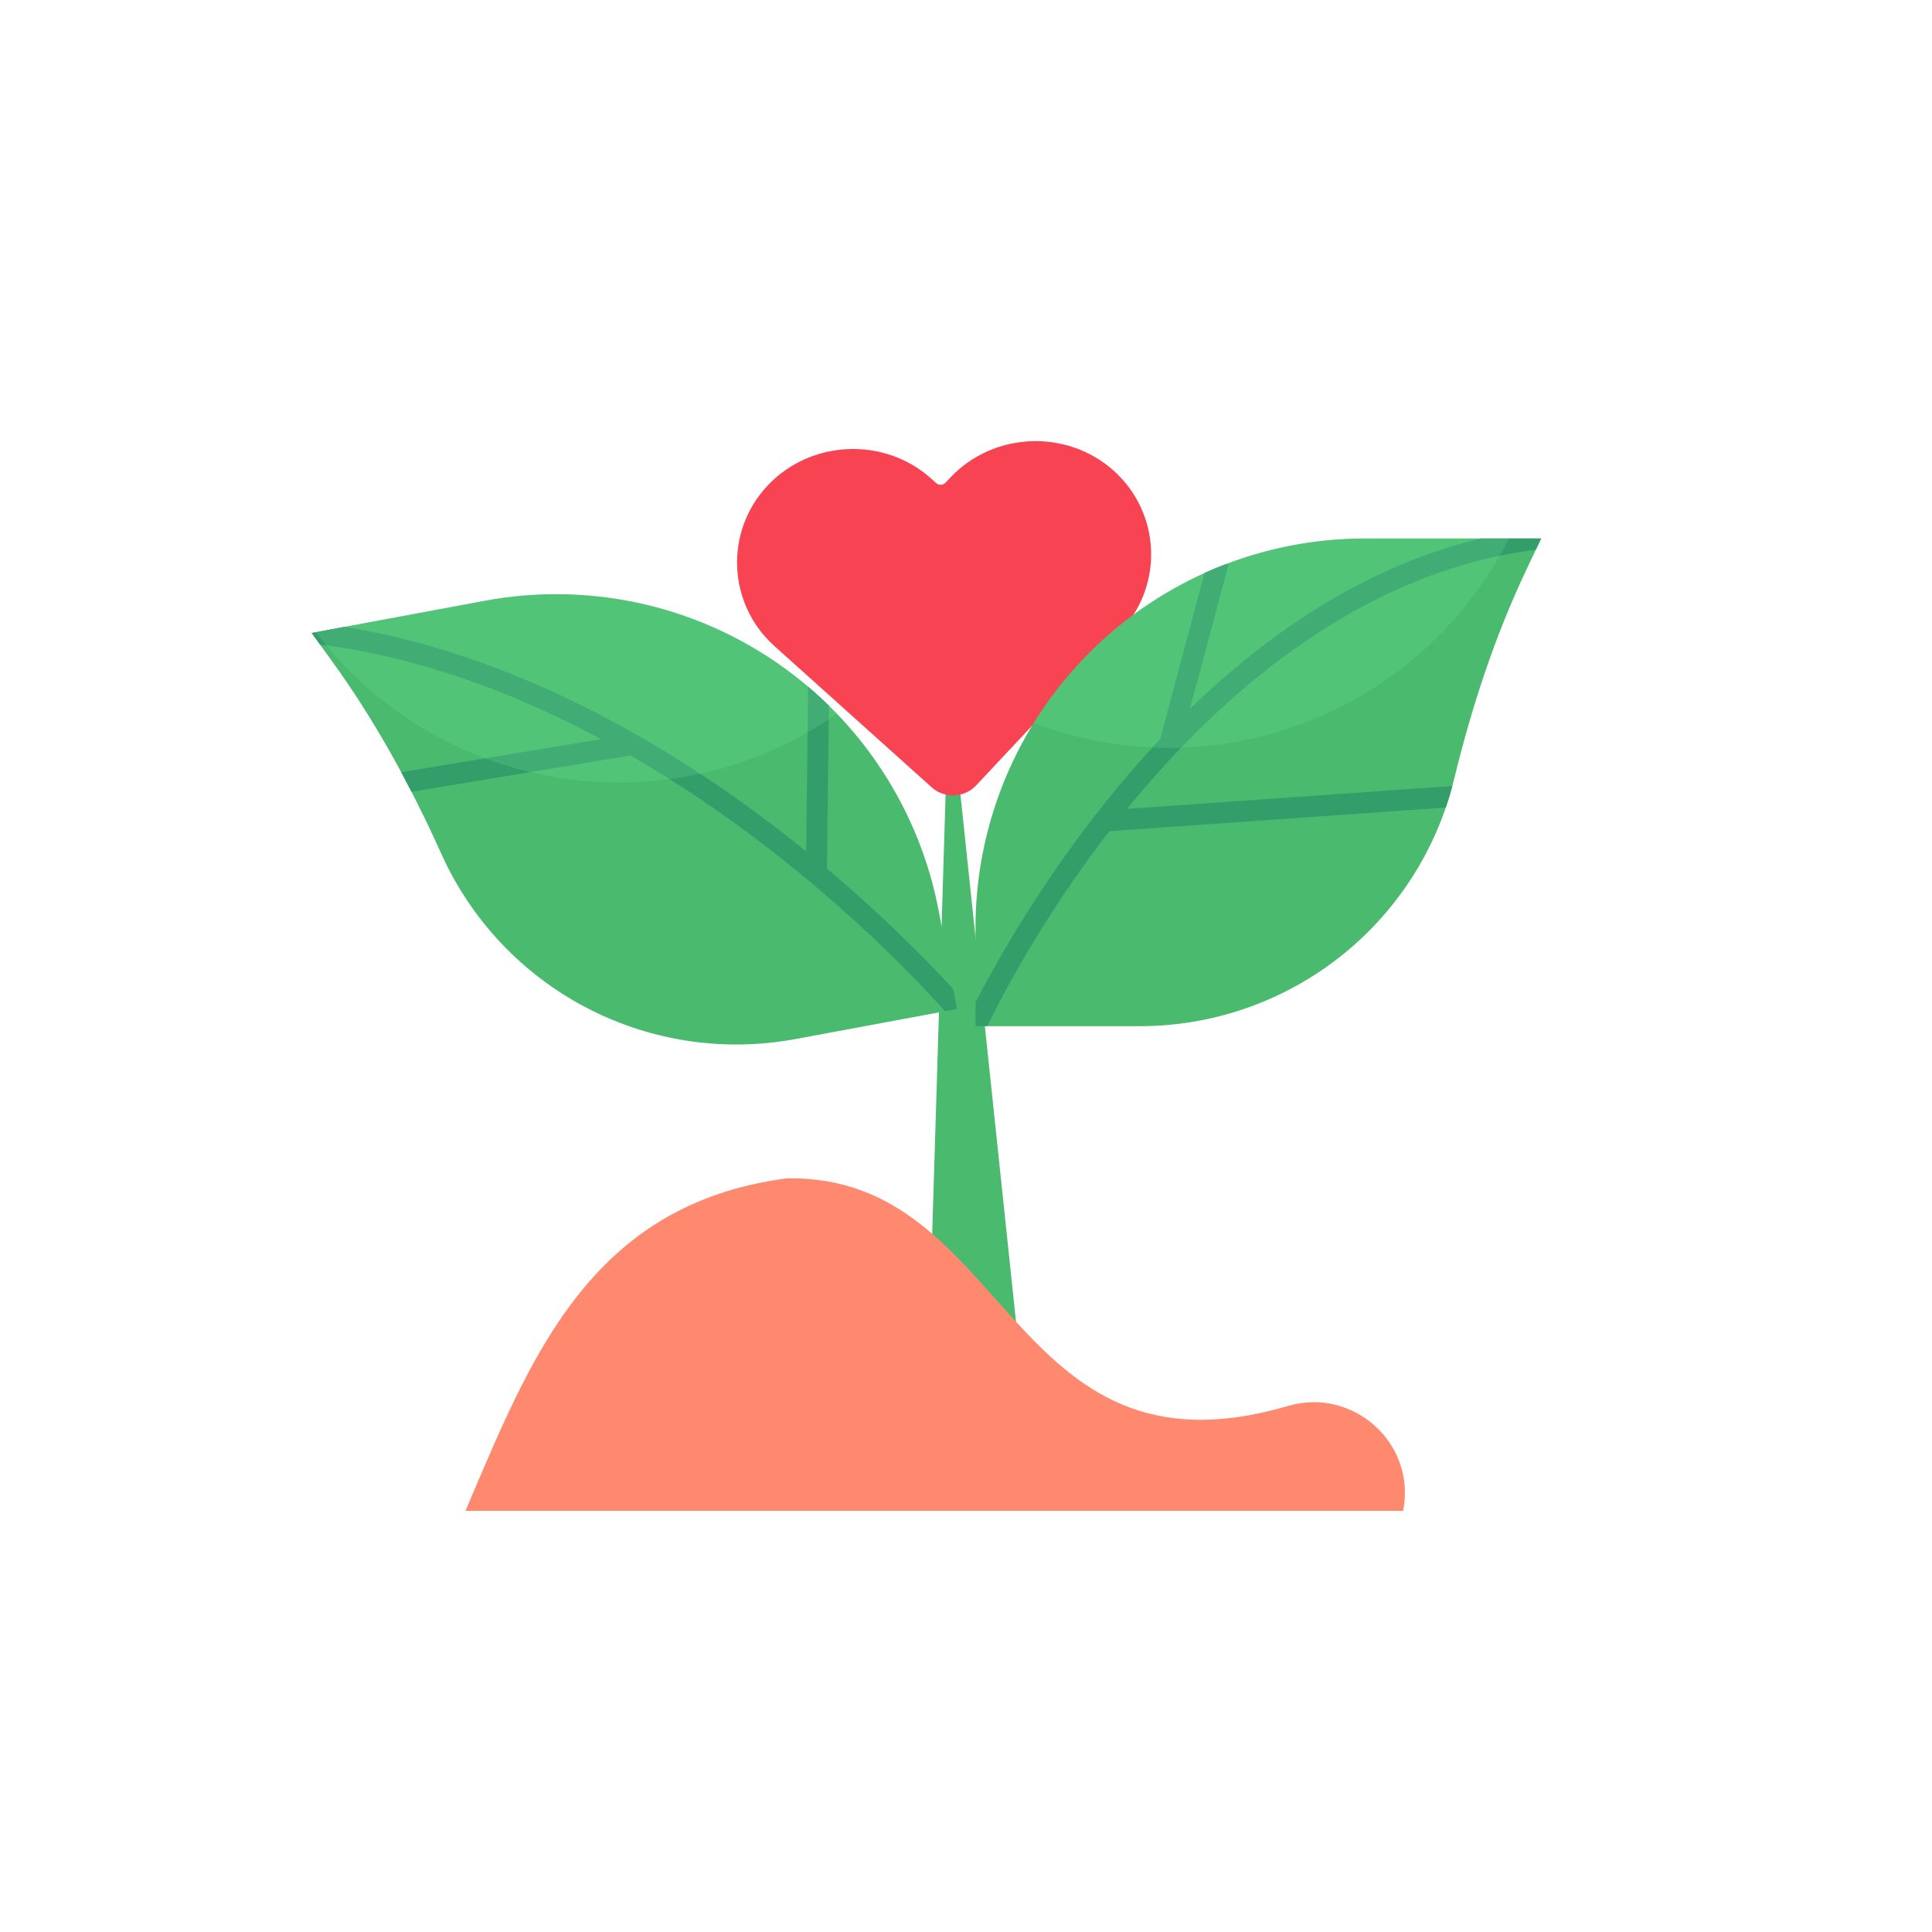
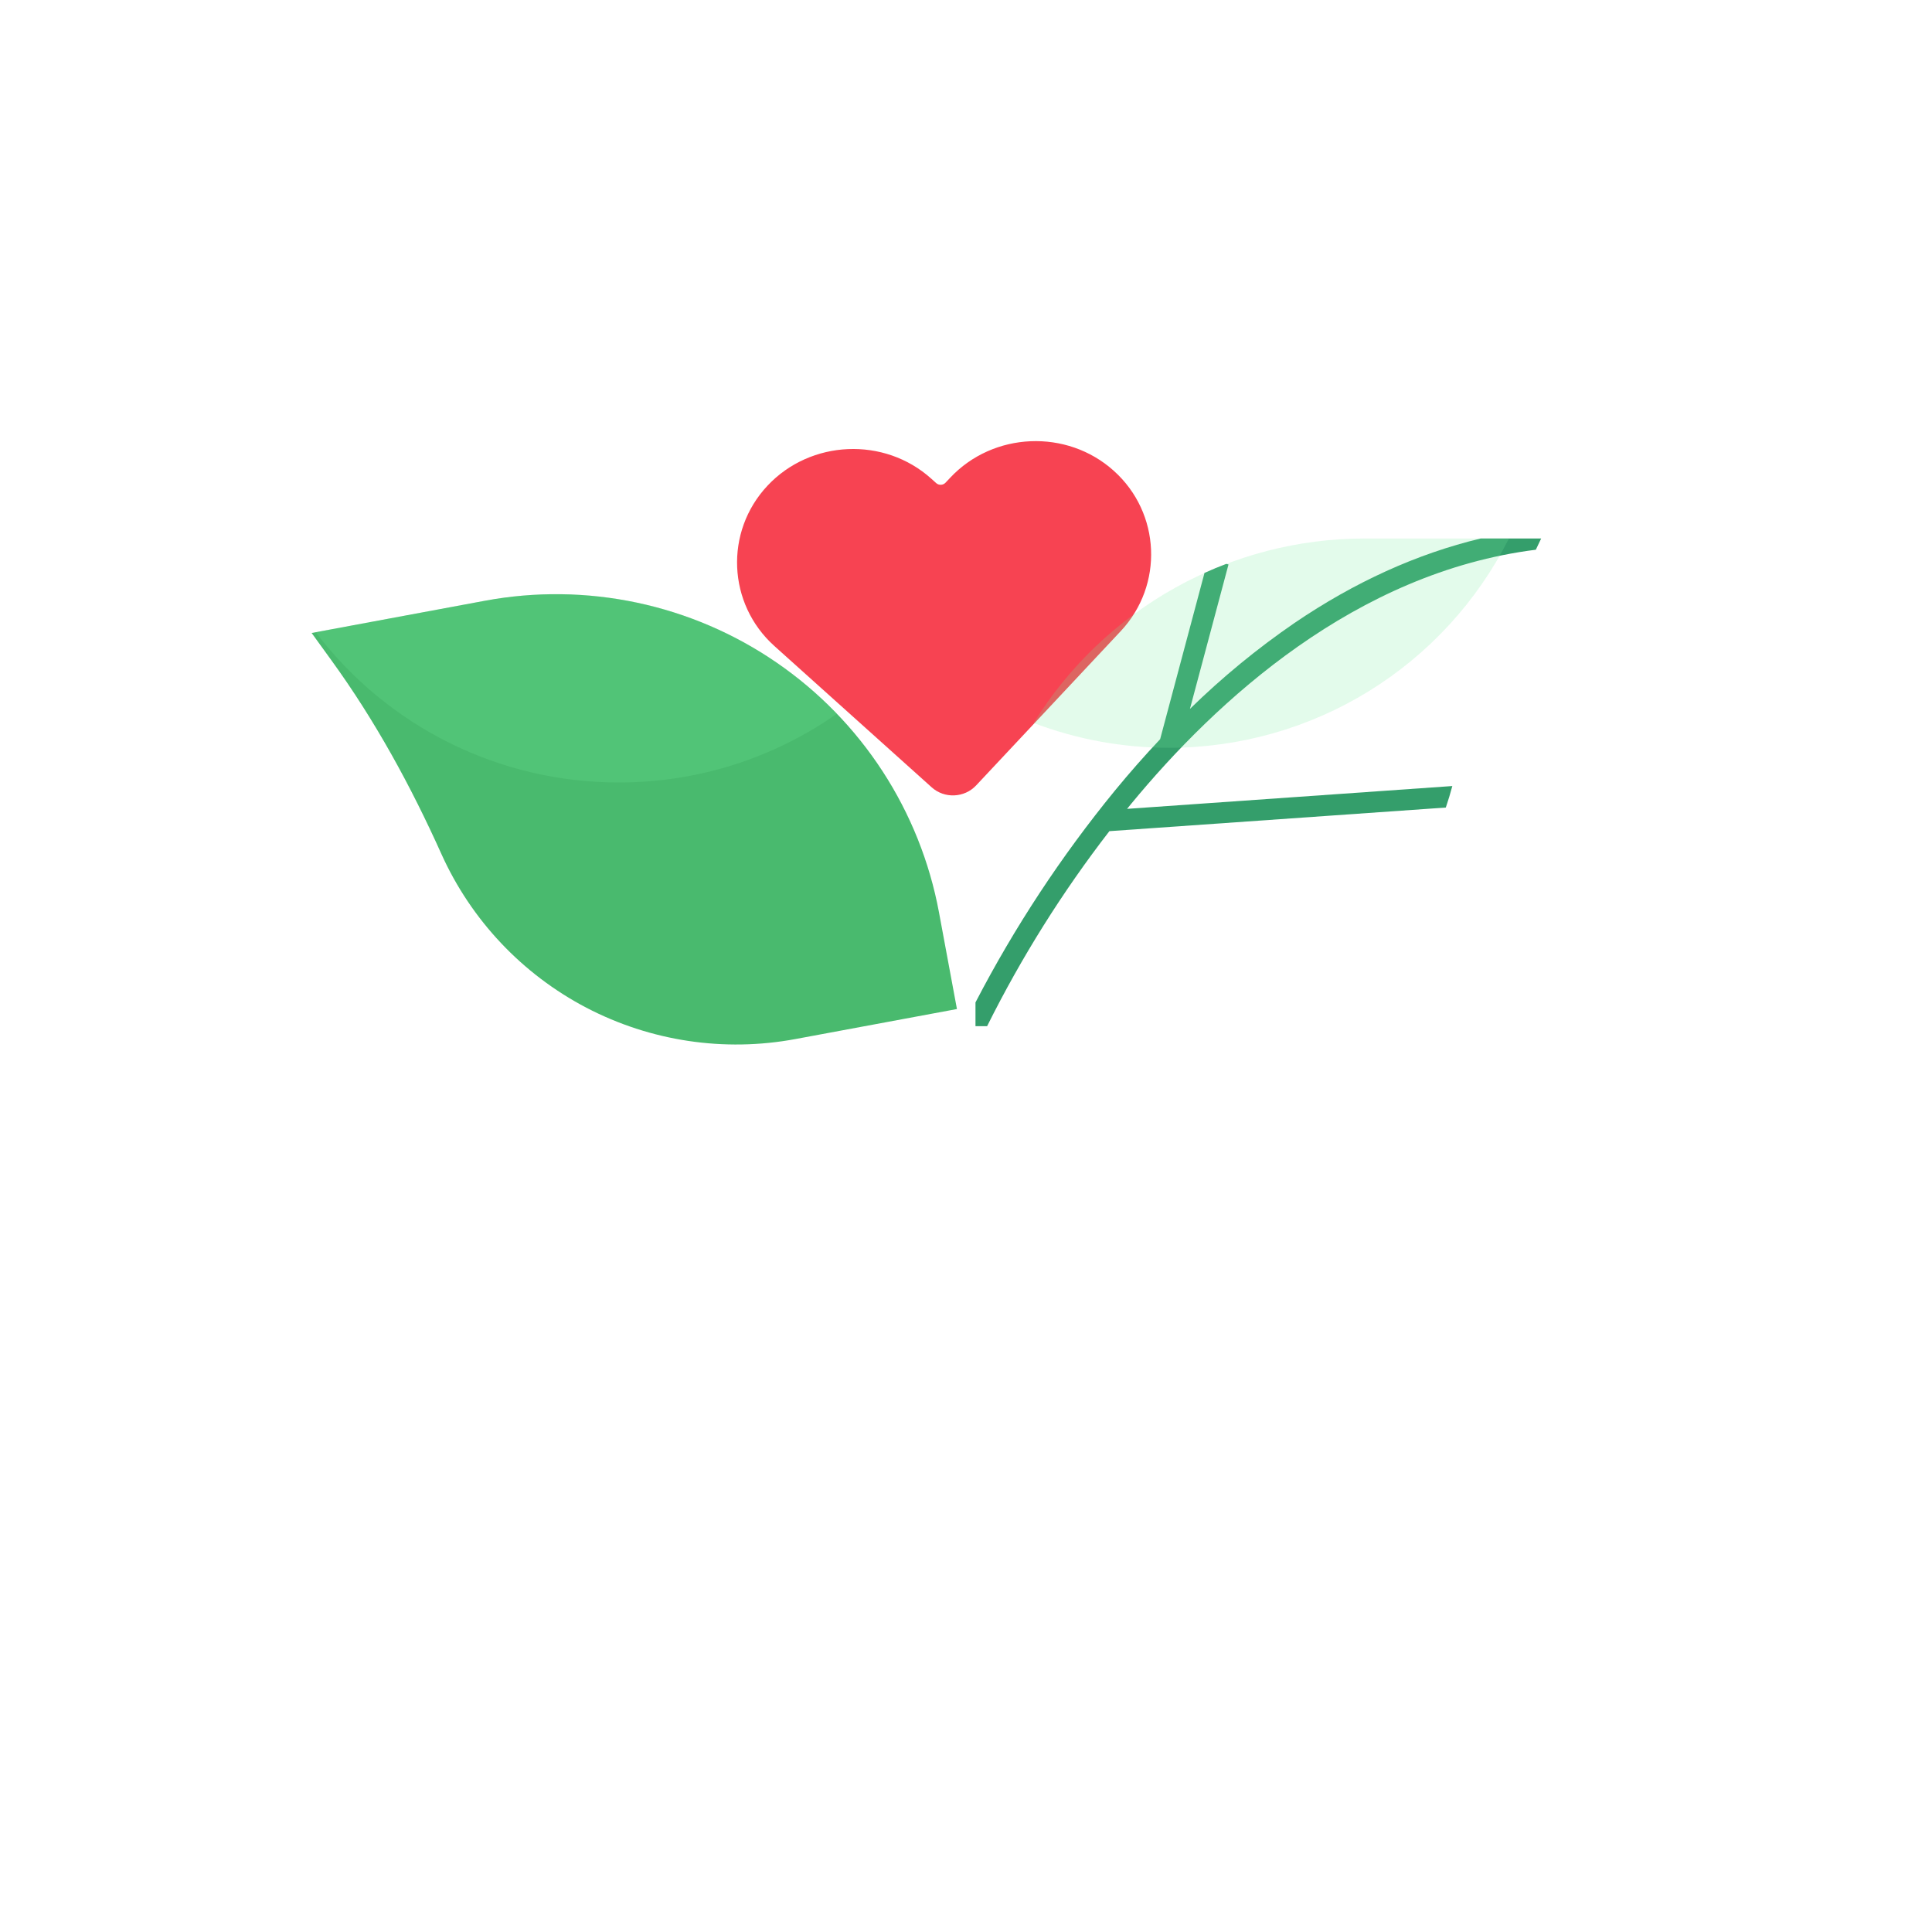
<svg xmlns="http://www.w3.org/2000/svg" width="54" height="54" viewBox="0 0 54 54" fill="none">
-   <path d="M28.933 42.022H25.825L26.444 21.739C26.446 21.695 26.464 21.653 26.496 21.622C26.527 21.591 26.569 21.573 26.613 21.572C26.657 21.57 26.7 21.585 26.733 21.614C26.767 21.642 26.789 21.683 26.794 21.726L28.933 42.022Z" fill="#49BA6E" />
  <path d="M31.131 13.159C29.82 11.98 27.76 12.069 26.555 13.356L26.428 13.491C26.359 13.565 26.241 13.57 26.166 13.502L26.028 13.378C24.717 12.2 22.657 12.289 21.451 13.576C20.246 14.862 20.333 16.879 21.645 18.057C21.779 18.178 26.228 22.174 26.041 22.006C26.398 22.327 26.955 22.303 27.284 21.952C27.652 21.56 30.727 18.278 31.325 17.64C32.53 16.353 32.443 14.337 31.131 13.159Z" fill="#F74352" />
  <path d="M22.232 29.042L26.747 28.203L26.245 25.501C25.984 24.096 25.448 22.756 24.669 21.558C23.89 20.36 22.882 19.327 21.704 18.518C20.526 17.709 19.199 17.14 17.801 16.844C16.403 16.548 14.96 16.53 13.555 16.791L8.71 17.692L9.263 18.456C10.485 20.141 11.484 21.971 12.337 23.869C13.169 25.715 14.596 27.228 16.39 28.166C18.185 29.103 20.241 29.412 22.232 29.042Z" fill="#49BA6E" />
-   <path d="M26.747 28.202V28.203H26.747L26.412 28.265C25.952 27.745 24.089 25.708 21.324 23.592C20.145 22.688 18.908 21.86 17.622 21.116L11.502 22.131L11.214 21.584L16.798 20.658C14.489 19.42 11.809 18.378 8.945 18.016L8.711 17.693V17.692L9.629 17.521C14.545 18.308 18.869 20.973 21.692 23.135C21.983 23.358 22.263 23.579 22.533 23.799L22.587 19.194C22.787 19.363 22.981 19.539 23.168 19.723L23.114 24.279C24.361 25.325 25.539 26.449 26.644 27.645L26.747 28.202Z" fill="#349E6B" />
-   <path d="M31.857 28.682H27.265V25.935C27.265 23.049 28.411 20.28 30.452 18.239C32.493 16.198 35.262 15.051 38.148 15.051H43.076L42.672 15.903C41.779 17.784 41.132 19.765 40.64 21.788C40.159 23.754 39.032 25.503 37.44 26.753C35.847 28.003 33.882 28.682 31.857 28.682Z" fill="#49BA6E" />
  <path d="M31.611 22.474C31.575 22.519 31.538 22.563 31.502 22.608L40.593 21.97C40.539 22.173 40.478 22.374 40.411 22.571L31.008 23.231C29.693 24.932 28.548 26.758 27.59 28.682H27.265V28.018C28.355 25.917 29.66 23.934 31.159 22.101C31.573 21.597 31.996 21.117 32.426 20.661L33.666 16.014C33.866 15.923 34.069 15.839 34.276 15.761L34.337 15.777L33.259 19.814C34.162 18.931 35.14 18.127 36.182 17.412C37.864 16.268 39.608 15.477 41.385 15.051H43.076L42.927 15.365C37.899 15.998 34.004 19.569 31.611 22.474Z" fill="#349E6B" />
-   <path d="M39.218 42.228H13.01C14.825 37.981 16.455 33.666 21.989 32.935C28.255 32.822 28.133 41.605 36.001 39.297C37.815 38.766 39.568 40.331 39.225 42.189L39.218 42.228Z" fill="#FF896F" />
  <path opacity="0.2" d="M23.391 19.949C21.605 21.203 19.474 21.874 17.292 21.87C15.652 21.872 14.034 21.494 12.565 20.765C11.096 20.037 9.816 18.977 8.825 17.671L13.555 16.791C15.328 16.461 17.155 16.576 18.872 17.127C20.589 17.679 22.142 18.648 23.391 19.949ZM42.175 15.051C41.289 16.81 39.931 18.289 38.254 19.322C36.577 20.354 34.646 20.901 32.676 20.901C31.383 20.902 30.1 20.667 28.891 20.208C29.866 18.63 31.229 17.329 32.849 16.426C34.469 15.524 36.293 15.05 38.147 15.051H42.175Z" fill="#76EE9D" />
</svg>